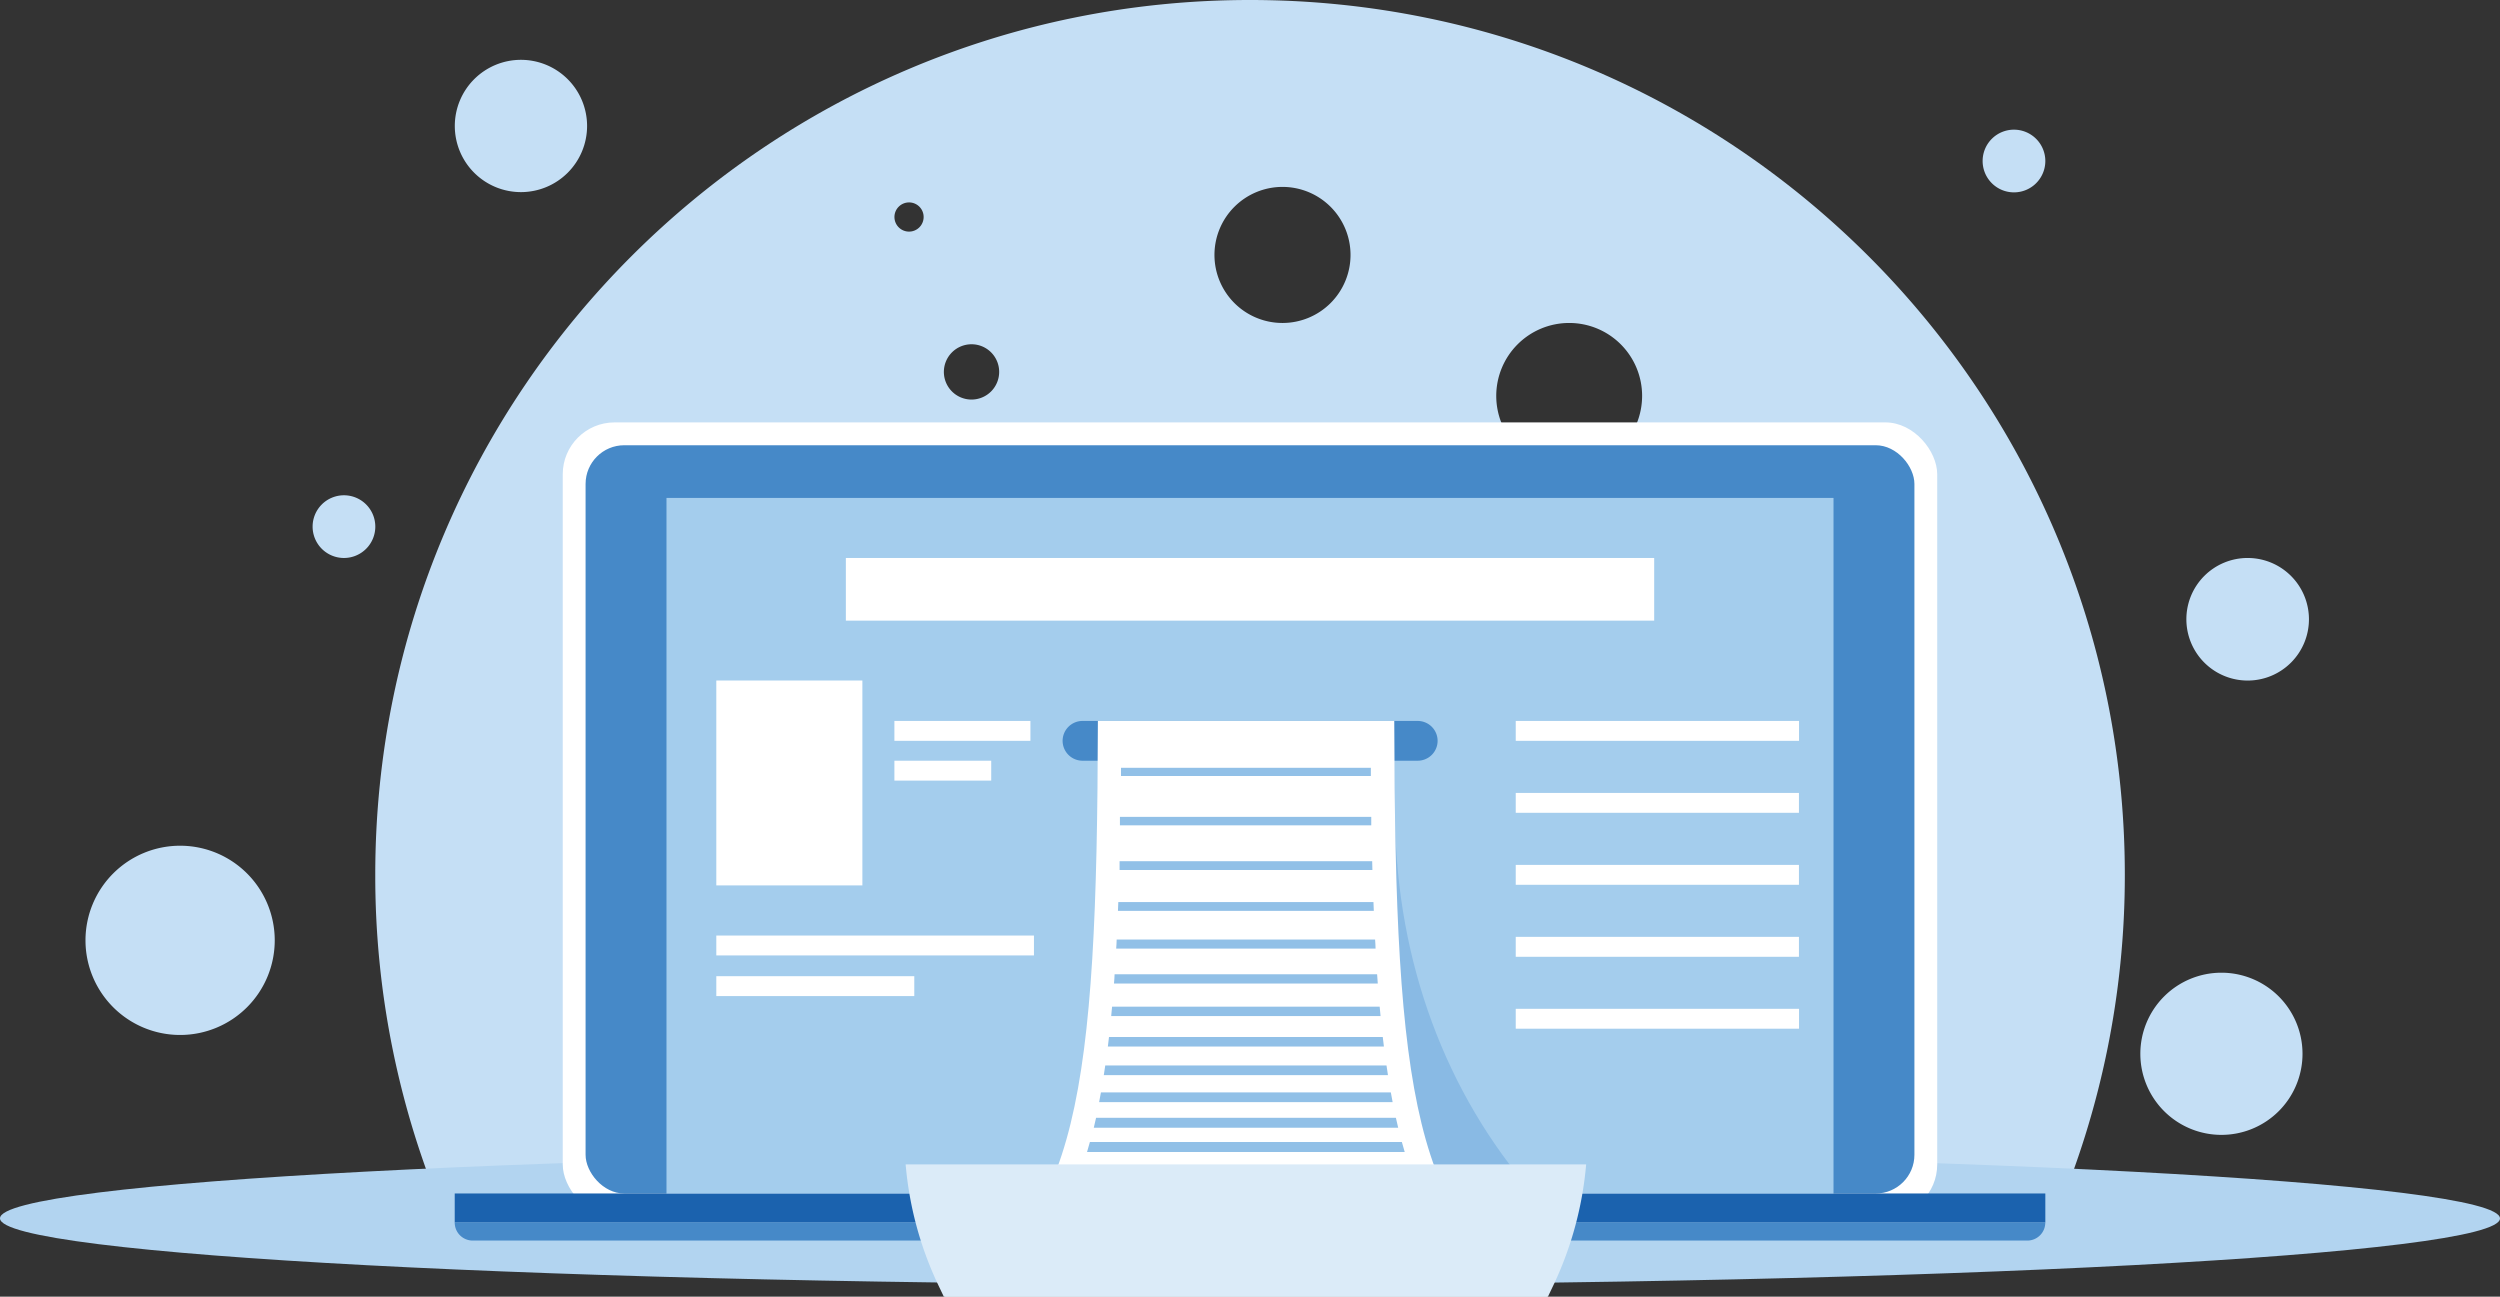
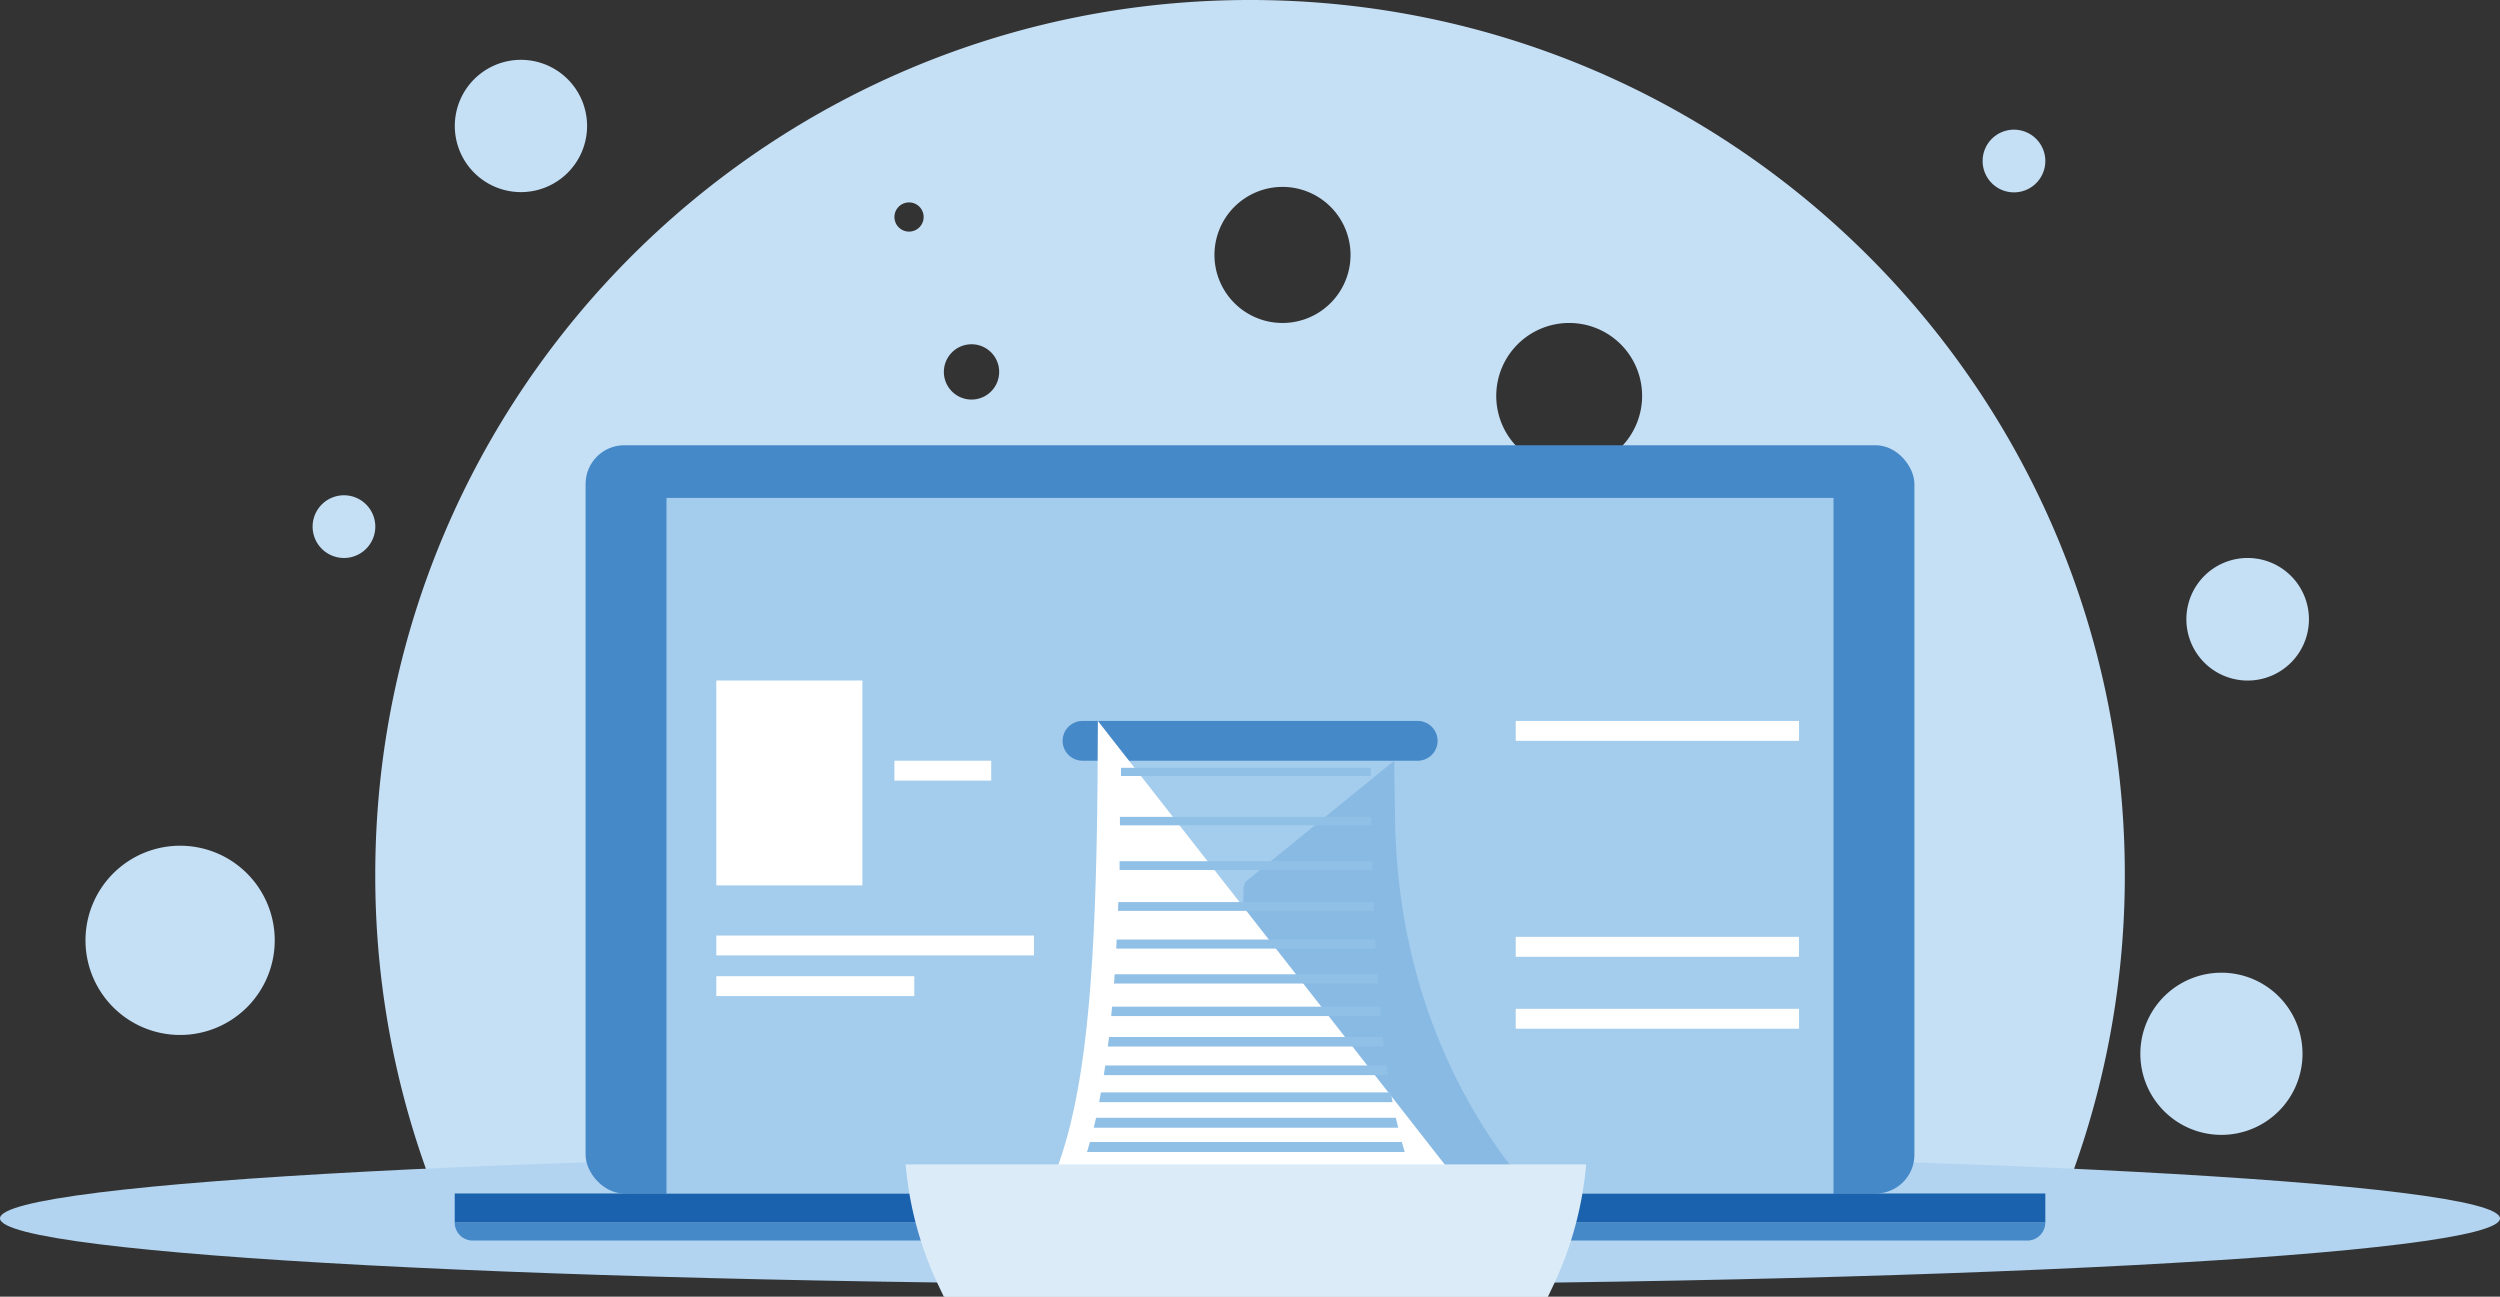
<svg xmlns="http://www.w3.org/2000/svg" viewBox="0 0 567 294.09">
  <rect x="0" y="0" width="567" height="294.09" fill="#333333" stroke="none" />
  <defs>
    <style>.cls-1{fill:#c5dff5;}.cls-1,.cls-10,.cls-11,.cls-2,.cls-6,.cls-8,.cls-9{fill-rule:evenodd;}.cls-2{fill:#b2d4f0;}.cls-3,.cls-9{fill:#fff;}.cls-4,.cls-6{fill:#4689c8;}.cls-5{fill:#1b62ae;}.cls-7{fill:#a4cded;}.cls-8{fill:#89bae4;}.cls-10{fill:#dbebf8;}.cls-11{fill:#91c0e7;}</style>
  </defs>
  <title>Fichier 1</title>
  <g id="Calque_2" data-name="Calque 2">
    <g id="Vectorportal.com">
      <path class="cls-1" d="M283.5,0C393.08,0,481.91,88.83,481.91,198.41A197.81,197.81,0,0,1,466,276.32H101a197.64,197.64,0,0,1-15.89-77.91C85.09,88.83,173.92,0,283.5,0Zm72.39,73.25a16.54,16.54,0,1,0,16.54,16.53,16.53,16.53,0,0,0-16.54-16.53Zm-65-30.86A15.43,15.43,0,1,0,306.3,57.82a15.43,15.43,0,0,0-15.43-15.43Zm-84.72,3.52a3.31,3.31,0,1,0,3.31,3.3,3.3,3.3,0,0,0-3.31-3.3Zm14.17,32.17a6.27,6.27,0,1,0,6.27,6.27A6.26,6.26,0,0,0,220.32,78.08Z" />
      <path class="cls-2" d="M283.5,291.34c156.15,0,283.5-6.75,283.5-15s-127.35-15-283.5-15S0,268,0,276.32,127.35,291.34,283.5,291.34Z" />
-       <rect class="cls-3" x="127.63" y="95.8" width="311.73" height="180.06" rx="11.76" />
      <rect class="cls-4" x="132.81" y="100.98" width="301.38" height="169.71" rx="8.78" />
      <rect class="cls-5" x="103.13" y="270.68" width="360.75" height="6.61" />
      <path class="cls-6" d="M463.87,277.3a4.07,4.07,0,0,1-4.05,4.06H107.19a4.07,4.07,0,0,1-4.06-4.06Z" />
      <rect class="cls-7" x="151.16" y="112.93" width="264.68" height="157.76" />
      <path class="cls-8" d="M347.71,270.68H279.89l2.16-69.49.39-1.17,33.77-27.49.19,13.3C316.86,218.26,327.87,247.93,347.71,270.68Z" />
      <path class="cls-6" d="M245.47,163.51h76.07a4.52,4.52,0,0,1,4.51,4.51h0a4.52,4.52,0,0,1-4.51,4.51H245.47A4.52,4.52,0,0,1,241,168h0A4.52,4.52,0,0,1,245.47,163.51Z" />
-       <path class="cls-9" d="M249,163.51c-.17,84.7-4.7,115.29-34.89,130.58h137c-30.19-15.29-34.72-45.88-34.89-130.58Z" />
+       <path class="cls-9" d="M249,163.51c-.17,84.7-4.7,115.29-34.89,130.58h137Z" />
      <path class="cls-10" d="M214.06,294.09l-1.43-3a79.73,79.73,0,0,1-7.23-27H359.74a80,80,0,0,1-7.24,27l-1.43,3h-137Z" />
      <path class="cls-11" d="M254.12,185.27H311l0,1.92h-57l0-1.92Zm64.47,76c-.23-.75-.44-1.51-.65-2.27H247.19c-.21.76-.42,1.52-.65,2.27Zm-1.48-5.5c-.18-.75-.36-1.5-.52-2.25h-68c-.16.75-.34,1.5-.52,2.25Zm-1.26-5.8c-.14-.74-.28-1.48-.41-2.22H249.69c-.13.74-.27,1.48-.41,2.22Zm-1.06-6.13q-.18-1.1-.33-2.19H250.67q-.15,1.1-.33,2.19Zm-.92-6.49c-.08-.72-.17-1.44-.26-2.16H251.52c-.09.72-.17,1.44-.26,2.16Zm-.76-6.91c-.07-.71-.13-1.42-.2-2.13H252.22c-.07.71-.13,1.42-.2,2.13Zm-.63-7.38-.15-2.09H252.79c0,.69-.09,1.39-.14,2.09Zm-.5-7.92c0-.69-.07-1.37-.11-2.06H253.26c0,.69-.07,1.37-.11,2.06Zm-.4-8.55-.08-2H253.63l-.08,2Zm-.32-9.27-.05-2H253.92l0,2ZM310.91,176l0-1.86H254.24V176Z" />
-       <rect class="cls-3" x="191.84" y="126.55" width="183.33" height="14.21" />
      <rect class="cls-3" x="162.46" y="154.34" width="33.13" height="46.47" />
-       <rect class="cls-3" x="202.85" y="163.51" width="30.85" height="4.51" />
      <rect class="cls-3" x="202.85" y="172.53" width="21.96" height="4.51" />
      <rect class="cls-3" x="162.46" y="212.18" width="72.04" height="4.51" />
      <rect class="cls-3" x="162.46" y="221.4" width="44.9" height="4.51" />
      <rect class="cls-3" x="343.77" y="163.51" width="64.25" height="4.51" />
-       <path class="cls-9" d="M343.77,179.83H408v4.51H343.77Z" />
-       <path class="cls-9" d="M343.77,196.16H408v4.51H343.77Z" />
      <path class="cls-9" d="M343.77,212.48H408V217H343.77Z" />
      <rect class="cls-3" x="343.77" y="228.8" width="64.25" height="4.51" />
      <path class="cls-1" d="M503.81,220.61A18.39,18.39,0,1,1,485.43,239a18.39,18.39,0,0,1,18.38-18.39ZM78,112.33a7.11,7.11,0,1,1-7.1,7.11,7.11,7.11,0,0,1,7.1-7.11ZM40.85,191.81a21.46,21.46,0,1,1-21.46,21.46,21.46,21.46,0,0,1,21.46-21.46Zm77.3-178.24a15,15,0,1,1-15,15,15,15,0,0,1,15-15ZM456.77,29.41a7.11,7.11,0,1,1-7.11,7.1,7.1,7.1,0,0,1,7.11-7.1Zm53,97.14a13.9,13.9,0,1,1-13.9,13.89A13.89,13.89,0,0,1,509.72,126.55Z" />
    </g>
  </g>
</svg>